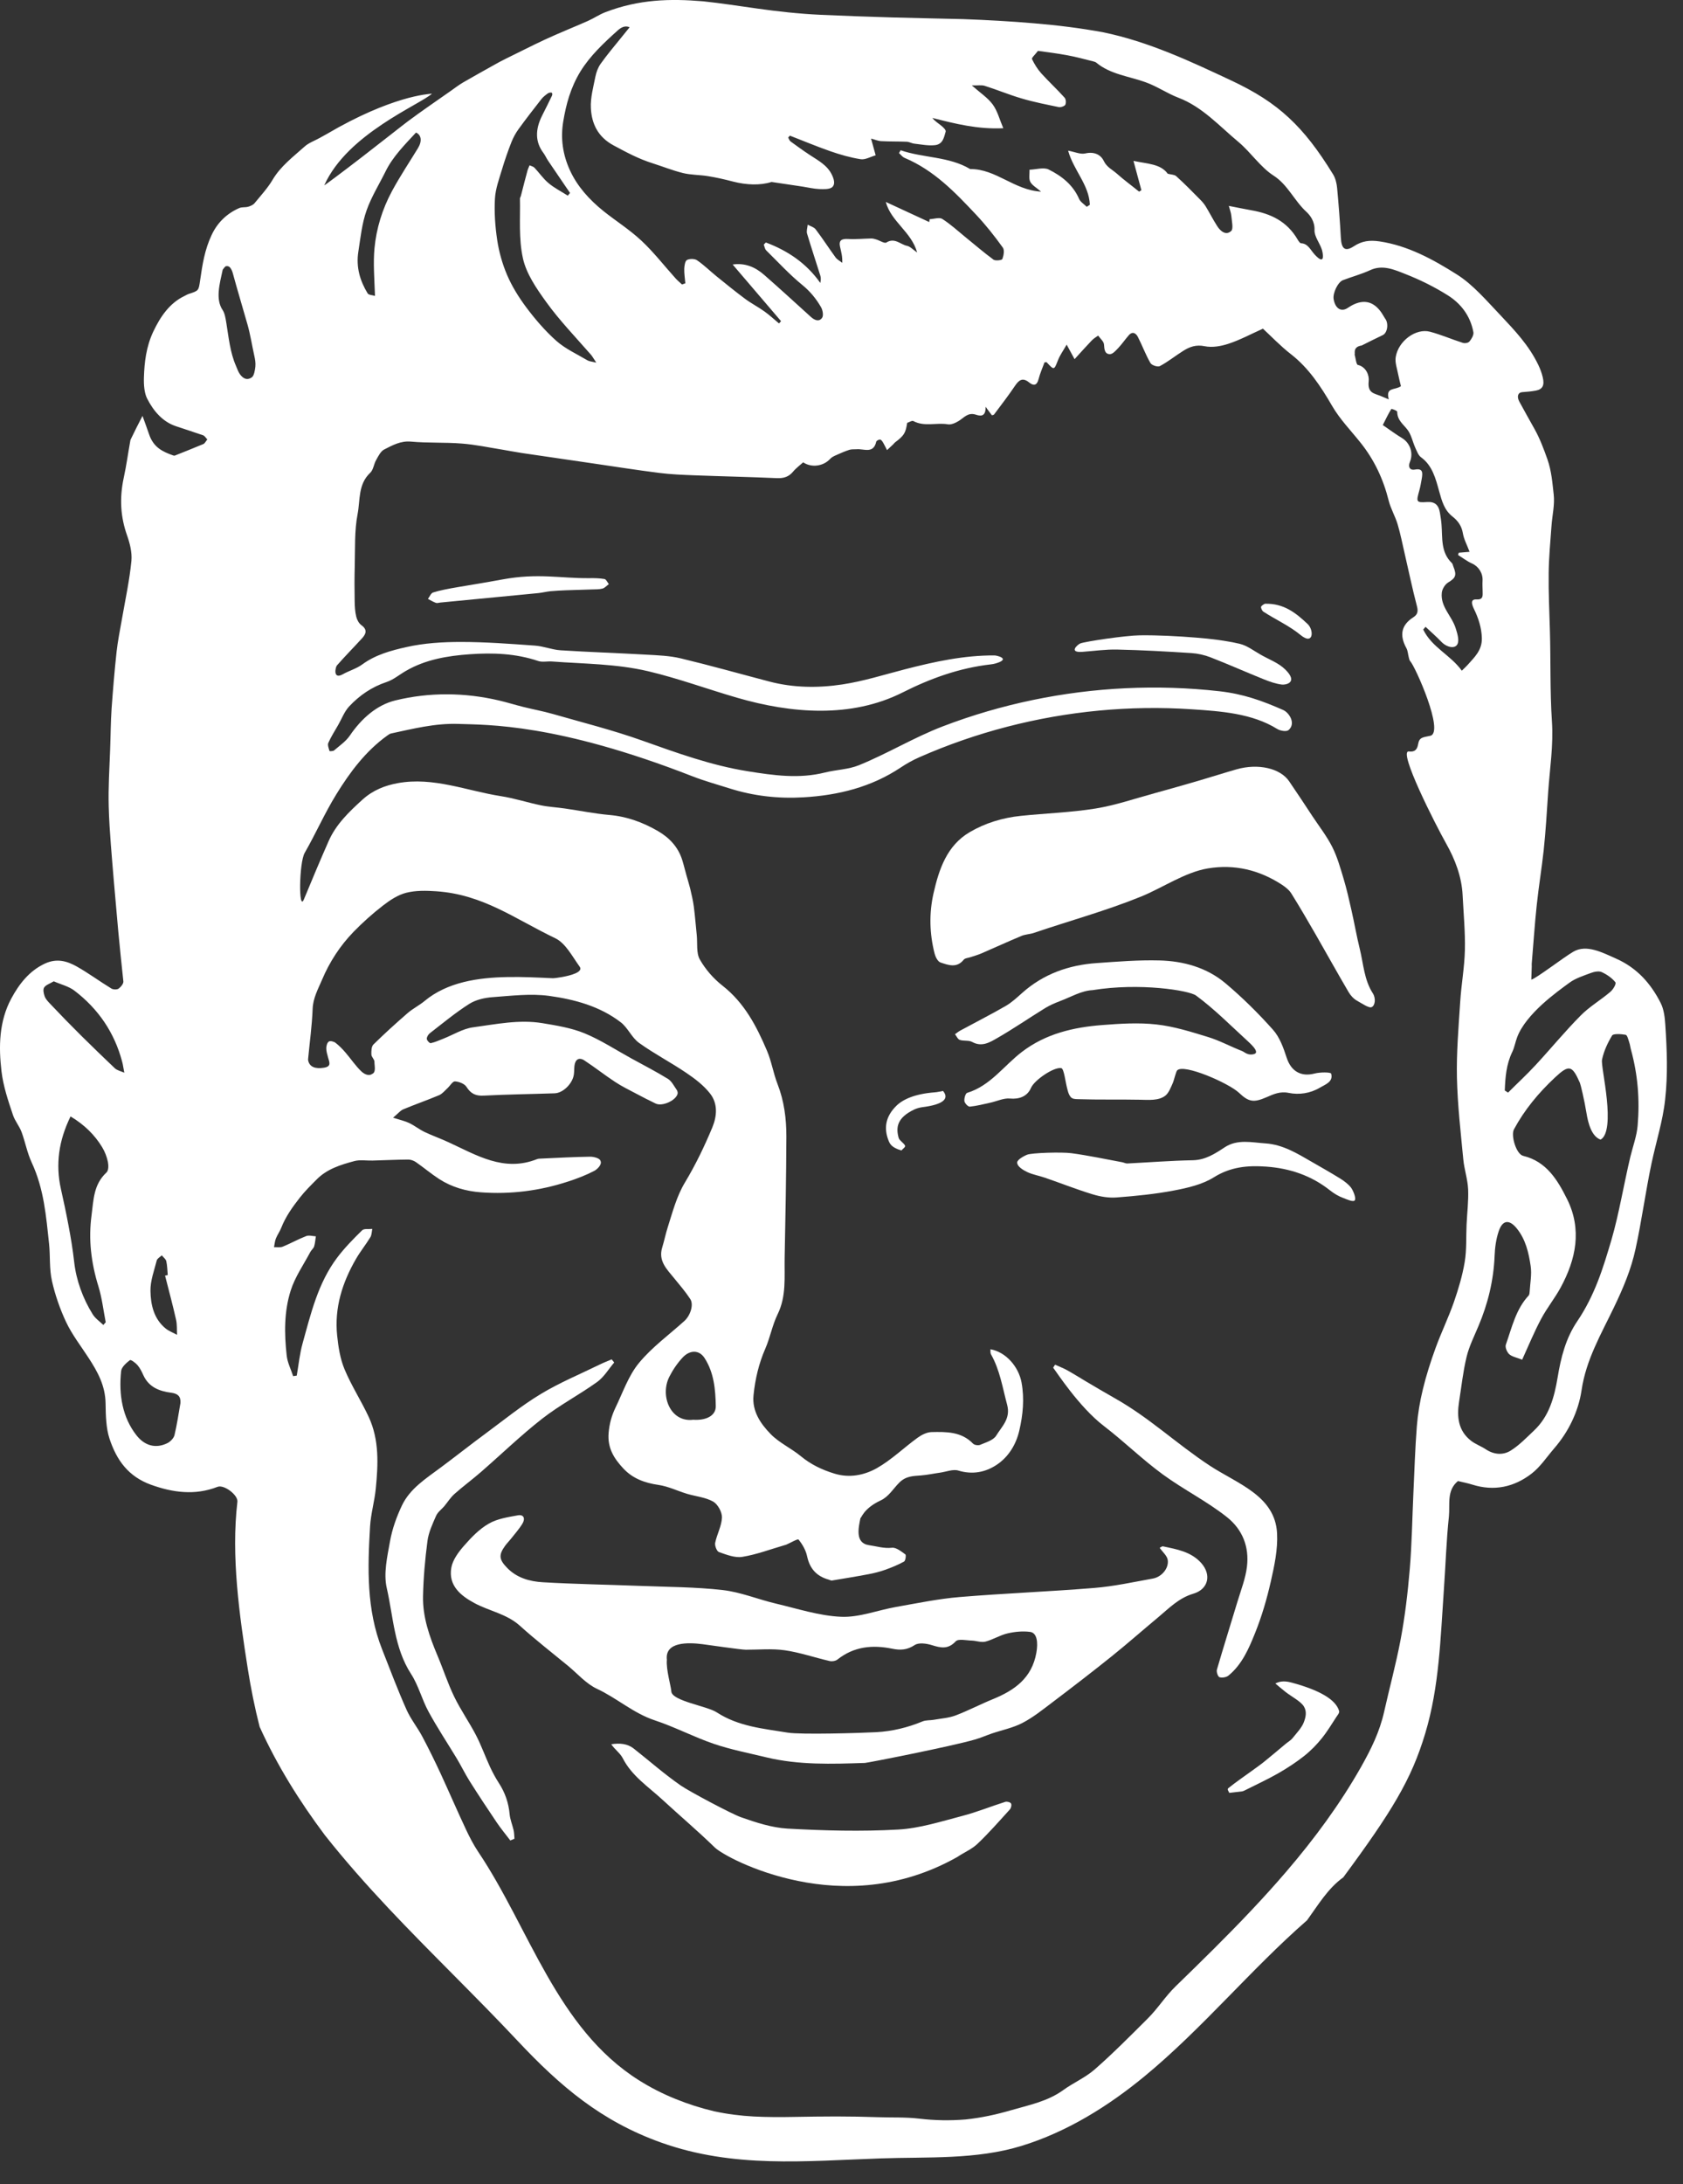
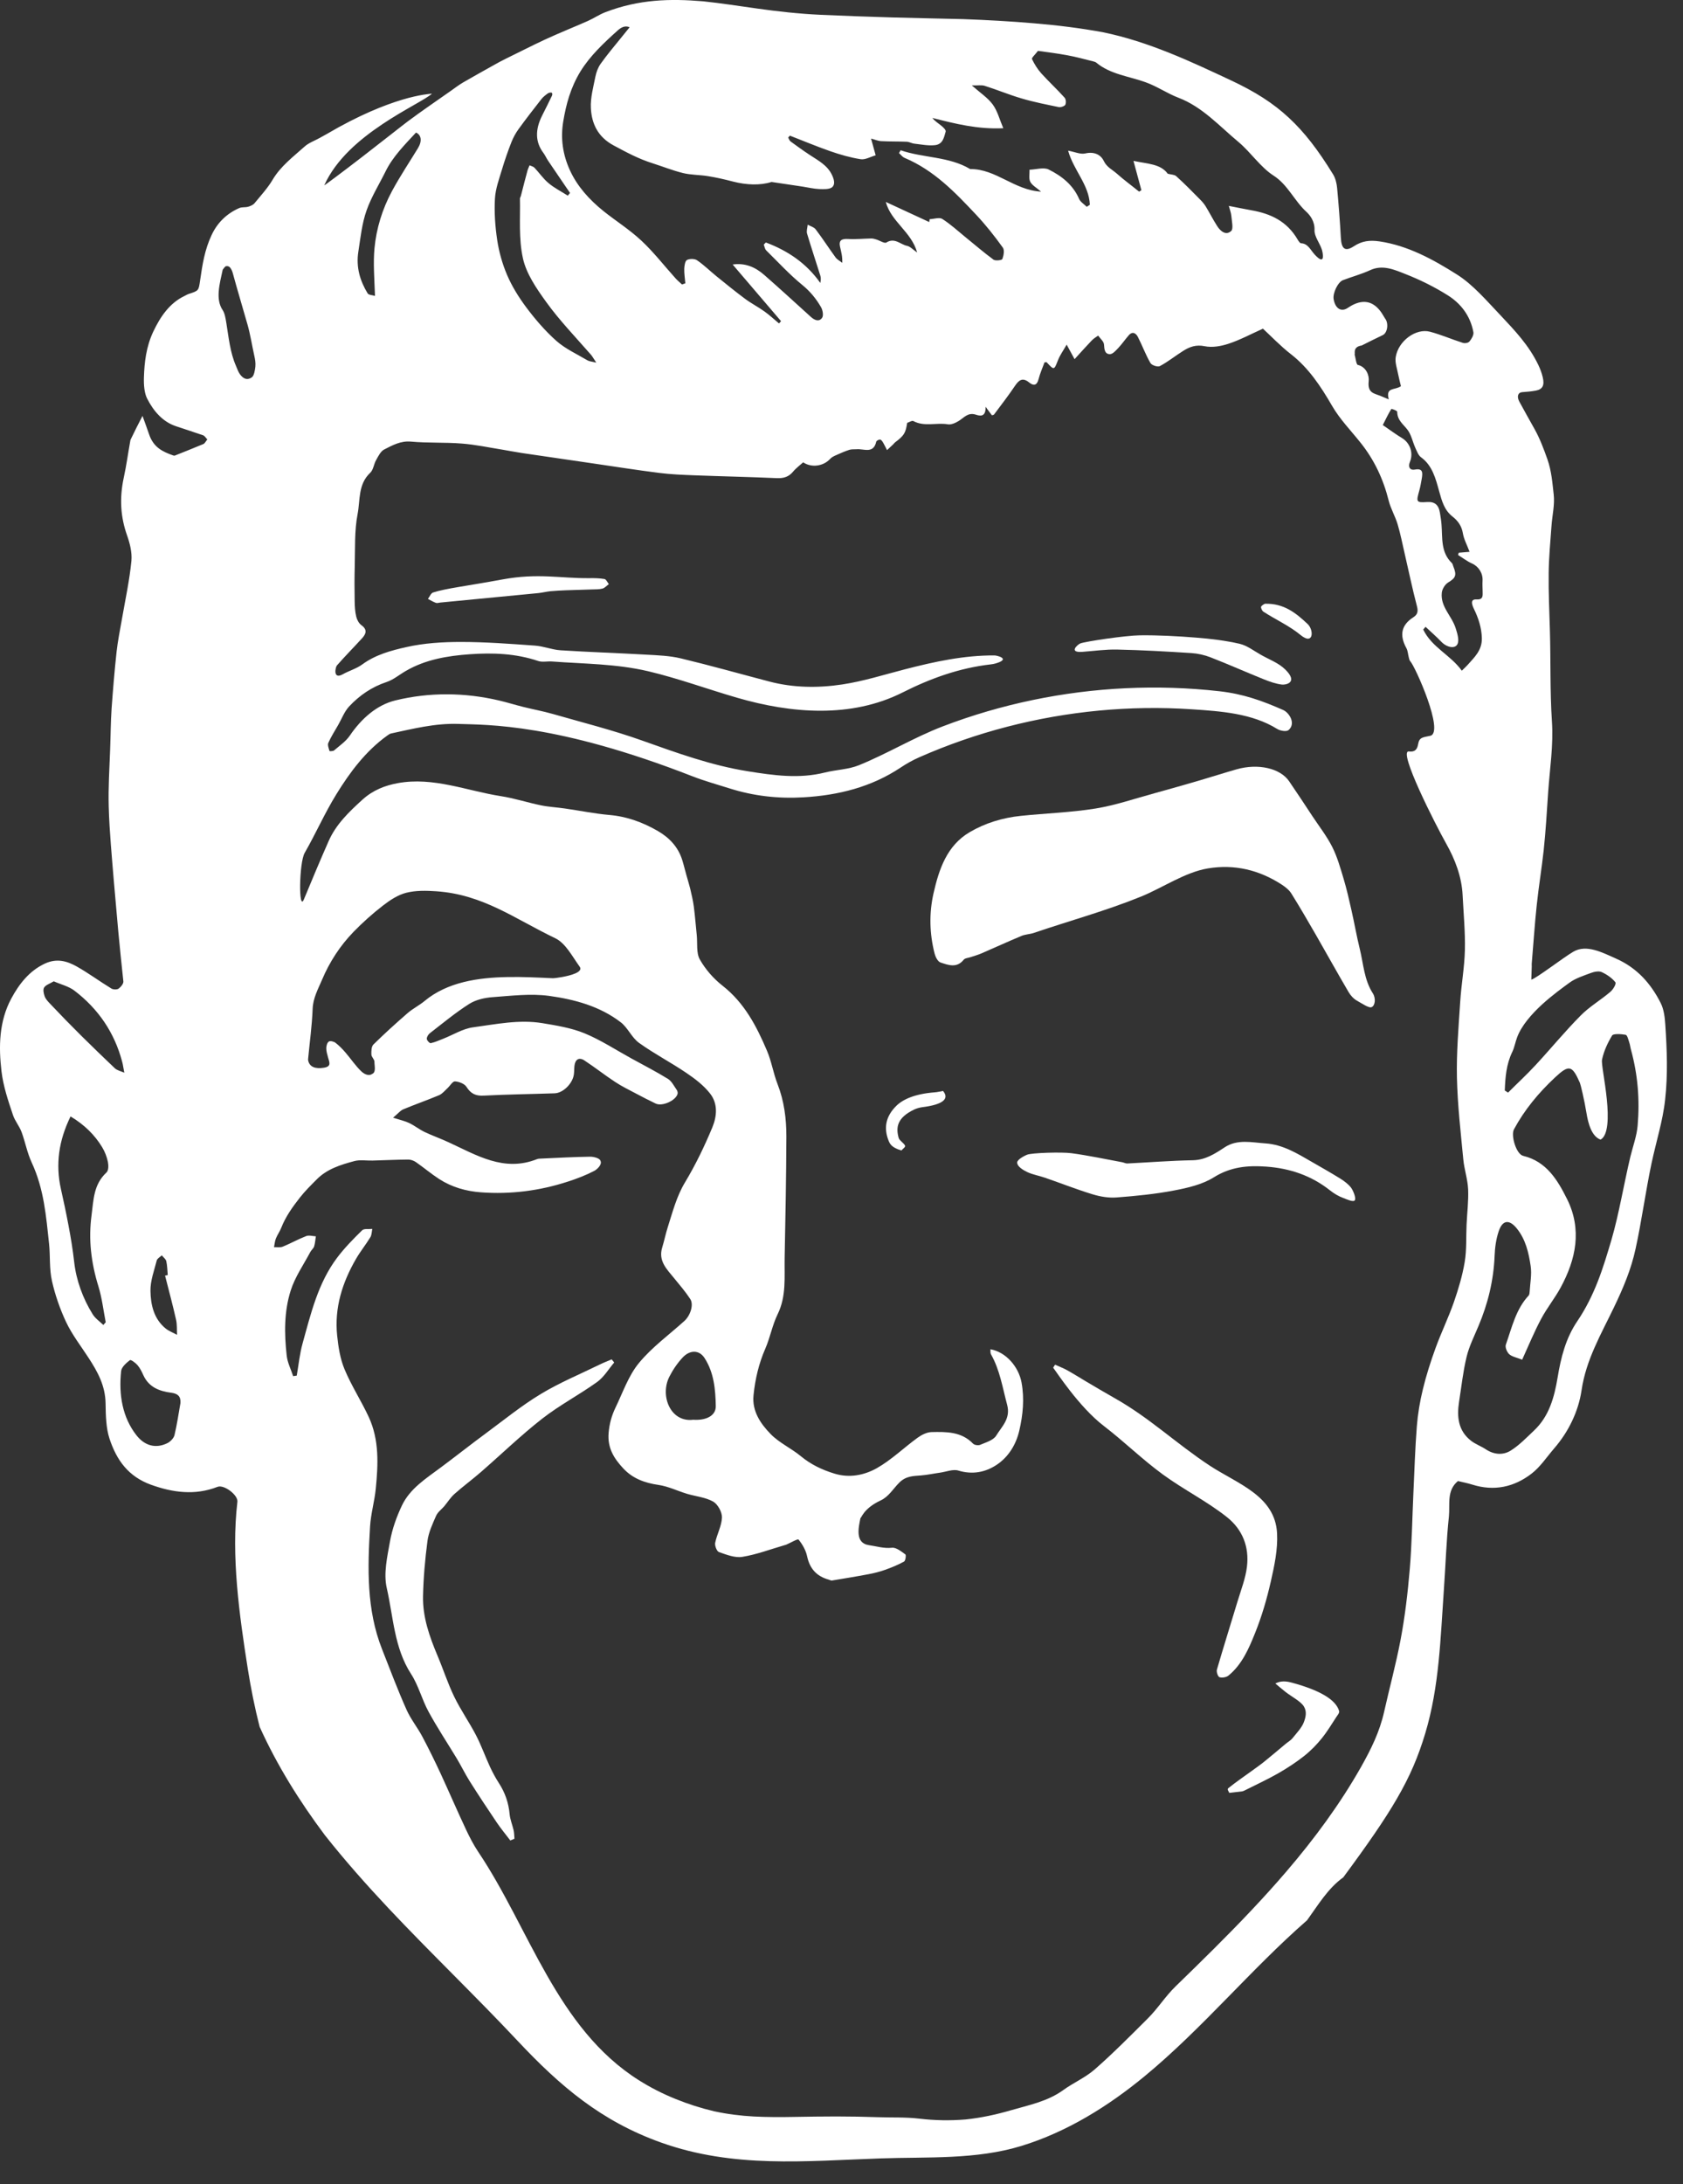
<svg xmlns="http://www.w3.org/2000/svg" fill="none" height="100%" overflow="visible" preserveAspectRatio="none" style="display: block;" viewBox="0 0 37 48" width="100%">
  <rect x="0" y="0" width="37" height="48" fill="#333333" stroke="none" />
  <g id="face">
    <path d="M36.003 24.733C35.984 24.964 35.898 25.194 35.842 25.424C35.769 25.73 35.709 26.039 35.644 26.343C35.58 26.647 35.514 26.947 35.43 27.237C35.337 27.551 35.244 27.864 35.125 28.166C35.006 28.468 34.862 28.761 34.677 29.034C34.549 29.222 34.459 29.422 34.391 29.631C34.324 29.839 34.279 30.055 34.243 30.275C34.207 30.491 34.16 30.704 34.081 30.902C34.002 31.101 33.889 31.284 33.721 31.442C33.556 31.597 33.397 31.765 33.207 31.882C33.042 31.983 32.844 31.969 32.667 31.852C32.563 31.782 32.44 31.74 32.342 31.664C32.055 31.443 32.026 31.134 32.077 30.805C32.129 30.476 32.164 30.143 32.242 29.82C32.298 29.587 32.409 29.368 32.502 29.145C32.606 28.899 32.69 28.648 32.75 28.391C32.81 28.134 32.847 27.872 32.858 27.604C32.865 27.42 32.89 27.23 32.949 27.057C33.032 26.812 33.177 26.792 33.342 26.992C33.54 27.233 33.608 27.53 33.651 27.824C33.678 28.006 33.64 28.197 33.629 28.383C33.627 28.413 33.624 28.452 33.606 28.472C33.464 28.624 33.372 28.801 33.299 28.986C33.226 29.171 33.171 29.365 33.105 29.552C33.085 29.608 33.13 29.715 33.18 29.761C33.242 29.816 33.34 29.832 33.464 29.881C33.609 29.562 33.731 29.265 33.882 28.983C34.009 28.744 34.183 28.53 34.312 28.292C34.478 27.985 34.597 27.667 34.632 27.342C34.666 27.017 34.618 26.684 34.45 26.349C34.348 26.145 34.236 25.939 34.085 25.768C33.934 25.598 33.744 25.463 33.488 25.402C33.331 25.365 33.213 24.951 33.283 24.82C33.397 24.608 33.532 24.407 33.683 24.218C33.835 24.028 34.005 23.848 34.188 23.677C34.496 23.389 34.564 23.412 34.733 23.796C34.749 23.831 34.833 24.183 34.875 24.444C34.916 24.705 34.996 24.976 35.188 25.045C35.359 24.952 35.365 24.553 35.325 24.158C35.286 23.763 35.202 23.375 35.22 23.287C35.258 23.103 35.342 22.92 35.442 22.756C35.468 22.713 35.641 22.723 35.739 22.741C35.776 22.749 35.798 22.848 35.818 22.907C35.837 22.962 35.842 23.019 35.858 23.075C35.931 23.343 35.98 23.615 36.004 23.892C36.028 24.169 36.027 24.45 36.003 24.733ZM15.736 30.903C15.739 31.117 15.516 31.22 15.24 31.201C14.738 31.264 14.505 30.671 14.715 30.256C14.792 30.104 14.892 29.957 15.008 29.833C15.166 29.664 15.369 29.663 15.486 29.84C15.696 30.159 15.73 30.538 15.736 30.903ZM8.165 23.176C8.167 23.229 8.232 23.281 8.232 23.333C8.231 23.421 8.272 23.562 8.185 23.599C8.099 23.662 7.994 23.593 7.943 23.544C7.814 23.421 7.714 23.269 7.597 23.133C7.53 23.055 7.458 22.98 7.377 22.918C7.34 22.889 7.262 22.869 7.23 22.889C7.193 22.912 7.173 22.984 7.173 23.035C7.172 23.104 7.195 23.174 7.213 23.242C7.24 23.342 7.294 23.438 7.12 23.465C6.937 23.494 6.811 23.451 6.777 23.315C6.774 23.303 6.772 23.29 6.773 23.277C6.808 22.909 6.859 22.542 6.873 22.174C6.882 21.932 6.993 21.736 7.081 21.529C7.246 21.138 7.477 20.784 7.772 20.479C7.973 20.273 8.189 20.079 8.417 19.903C8.57 19.784 8.746 19.667 8.93 19.62C9.14 19.567 9.371 19.572 9.591 19.587C10.622 19.657 11.323 20.196 12.207 20.619C12.435 20.728 12.58 21.018 12.743 21.243C12.832 21.364 12.541 21.44 12.338 21.475C12.245 21.491 12.171 21.499 12.158 21.498C11.823 21.483 11.489 21.465 11.154 21.472C10.518 21.484 9.837 21.579 9.332 22C9.214 22.098 9.072 22.167 8.957 22.268C8.701 22.49 8.45 22.718 8.209 22.955C8.164 23 8.162 23.102 8.165 23.176ZM31.962 28.619C31.843 28.959 31.684 29.285 31.561 29.623C31.453 29.92 31.356 30.222 31.282 30.528C31.216 30.797 31.17 31.073 31.148 31.349C31.11 31.835 31.096 32.324 31.073 32.811C31.047 33.369 31.04 33.927 30.993 34.483C30.949 35.007 30.887 35.532 30.789 36.048C30.688 36.577 30.547 37.095 30.43 37.617C30.33 38.061 30.145 38.436 29.92 38.835C29.456 39.653 28.895 40.412 28.284 41.125C27.777 41.717 27.237 42.279 26.684 42.83C26.408 43.105 26.128 43.378 25.848 43.65C25.616 43.875 25.458 44.136 25.23 44.362C24.844 44.746 24.465 45.131 24.06 45.484C23.857 45.66 23.595 45.773 23.374 45.933C23.202 46.058 23.012 46.14 22.816 46.206C22.62 46.271 22.418 46.32 22.222 46.377C21.896 46.472 21.565 46.543 21.228 46.578C20.891 46.606 20.551 46.601 20.208 46.56C19.906 46.524 19.6 46.539 19.299 46.528C18.999 46.518 18.693 46.512 18.387 46.512C18.081 46.512 17.774 46.517 17.471 46.522C17.167 46.528 16.866 46.528 16.571 46.513C16.275 46.497 15.984 46.46 15.699 46.398C15.41 46.33 15.125 46.239 14.847 46.126C14.569 46.013 14.299 45.877 14.042 45.714C12.234 44.571 11.642 42.376 10.513 40.696C10.409 40.54 10.323 40.373 10.244 40.205C10.053 39.799 9.876 39.387 9.688 38.979C9.56 38.704 9.427 38.431 9.284 38.163C9.178 37.963 9.031 37.782 8.939 37.577C8.744 37.141 8.576 36.692 8.399 36.243C8.055 35.373 8.081 34.458 8.136 33.542C8.153 33.266 8.234 32.994 8.261 32.717C8.314 32.182 8.34 31.643 8.106 31.139C7.941 30.784 7.724 30.451 7.574 30.09C7.478 29.861 7.438 29.6 7.412 29.349C7.349 28.743 7.525 28.187 7.826 27.667C7.921 27.503 8.042 27.353 8.142 27.19C8.173 27.139 8.172 27.069 8.185 27.007C8.109 27.016 8.004 26.995 7.961 27.038C7.767 27.228 7.574 27.424 7.41 27.642C6.991 28.199 6.834 28.869 6.652 29.524C6.588 29.753 6.565 29.995 6.524 30.231C6.498 30.235 6.472 30.239 6.445 30.243C6.396 30.093 6.32 29.946 6.303 29.792C6.249 29.311 6.244 28.823 6.391 28.361C6.485 28.064 6.672 27.797 6.82 27.518C6.843 27.473 6.891 27.438 6.906 27.392C6.928 27.321 6.932 27.244 6.944 27.17C6.873 27.166 6.793 27.141 6.733 27.164C6.557 27.232 6.392 27.325 6.217 27.397C6.161 27.42 6.089 27.406 6.024 27.409C6.037 27.345 6.042 27.278 6.065 27.218C6.098 27.137 6.151 27.064 6.183 26.983C6.28 26.735 6.429 26.528 6.594 26.317C6.708 26.172 6.836 26.047 6.962 25.92C7.188 25.69 7.491 25.596 7.792 25.516C7.916 25.483 8.056 25.509 8.188 25.505C8.45 25.498 8.713 25.485 8.975 25.483C9.032 25.483 9.097 25.507 9.145 25.54C9.318 25.66 9.479 25.797 9.655 25.911C9.933 26.09 10.245 26.179 10.572 26.203C11.224 26.251 11.863 26.17 12.485 25.967C12.683 25.903 12.88 25.828 13.064 25.732C13.13 25.697 13.243 25.59 13.201 25.511C13.188 25.452 13.048 25.419 12.973 25.42C12.61 25.425 12.247 25.446 11.884 25.462C11.859 25.463 11.831 25.464 11.808 25.473C11.076 25.765 10.475 25.384 9.853 25.099C9.682 25.02 9.503 24.957 9.333 24.876C9.217 24.82 9.114 24.737 8.998 24.681C8.905 24.636 8.801 24.614 8.642 24.563C8.746 24.476 8.798 24.408 8.866 24.379C9.126 24.27 9.394 24.178 9.654 24.068C9.724 24.038 9.778 23.969 9.837 23.915C9.894 23.863 9.95 23.763 10.002 23.765C10.09 23.77 10.211 23.816 10.255 23.885C10.35 24.035 10.456 24.087 10.634 24.078C11.153 24.05 11.674 24.045 12.195 24.027C12.38 24.02 12.588 23.813 12.616 23.614C12.625 23.551 12.622 23.486 12.629 23.423C12.645 23.281 12.731 23.228 12.847 23.304C13.077 23.455 13.293 23.626 13.523 23.777C13.67 23.874 13.83 23.952 13.987 24.035C14.128 24.11 14.27 24.183 14.414 24.252C14.558 24.322 14.859 24.187 14.897 24.037C14.903 24.01 14.892 23.971 14.875 23.948C14.816 23.865 14.767 23.761 14.685 23.71C14.425 23.55 14.152 23.41 13.883 23.262C13.54 23.074 13.209 22.856 12.85 22.708C12.559 22.589 12.236 22.537 11.923 22.485C11.411 22.401 10.903 22.509 10.399 22.577C10.175 22.607 9.964 22.741 9.746 22.827C9.655 22.863 9.565 22.904 9.47 22.925C9.447 22.931 9.384 22.865 9.383 22.83C9.381 22.789 9.416 22.732 9.452 22.705C9.737 22.485 10.015 22.253 10.318 22.061C10.463 21.97 10.655 21.926 10.83 21.914C11.243 21.884 11.666 21.831 12.072 21.886C12.63 21.963 13.187 22.112 13.648 22.467C13.804 22.588 13.889 22.804 14.048 22.918C14.38 23.157 14.746 23.346 15.085 23.576C15.278 23.706 15.473 23.854 15.613 24.035C15.783 24.254 15.764 24.527 15.659 24.78C15.484 25.198 15.297 25.588 15.061 25.982C14.876 26.288 14.789 26.628 14.681 26.967C14.634 27.113 14.604 27.265 14.559 27.413C14.467 27.708 14.657 27.89 14.818 28.087C14.941 28.238 15.069 28.386 15.175 28.548C15.256 28.671 15.178 28.91 15.046 29.03C14.708 29.335 14.331 29.608 14.045 29.956C13.817 30.233 13.694 30.598 13.534 30.929C13.449 31.105 13.397 31.286 13.38 31.492C13.352 31.824 13.502 32.056 13.703 32.271C13.908 32.492 14.174 32.59 14.475 32.633C14.69 32.664 14.894 32.765 15.105 32.829C15.296 32.886 15.508 32.904 15.678 32.999C15.78 33.057 15.876 33.231 15.872 33.35C15.865 33.536 15.761 33.717 15.723 33.905C15.71 33.968 15.758 34.092 15.806 34.109C15.971 34.166 16.157 34.241 16.32 34.214C16.635 34.163 16.938 34.047 17.246 33.958C17.258 33.954 17.271 33.952 17.283 33.947C17.378 33.907 17.538 33.812 17.556 33.834C17.641 33.939 17.716 34.069 17.744 34.202C17.802 34.475 17.954 34.64 18.216 34.714C18.241 34.721 18.267 34.737 18.29 34.734C18.558 34.69 18.827 34.646 19.095 34.595C19.218 34.572 19.341 34.541 19.459 34.499C19.602 34.448 19.744 34.39 19.876 34.317C19.907 34.299 19.924 34.174 19.904 34.16C19.814 34.096 19.703 34.004 19.61 34.014C19.431 34.034 19.271 33.981 19.104 33.957C18.79 33.912 18.876 33.565 18.917 33.36C18.939 33.365 18.976 33.154 19.363 32.973C19.54 32.89 19.636 32.716 19.773 32.58C19.92 32.435 20.08 32.438 20.254 32.424C20.392 32.413 20.528 32.383 20.665 32.364C20.801 32.345 20.951 32.282 21.07 32.318C21.38 32.412 21.665 32.355 21.912 32.191C22.172 32.018 22.339 31.744 22.409 31.438C22.489 31.093 22.524 30.74 22.458 30.382C22.393 30.032 22.112 29.711 21.774 29.652C21.777 29.691 21.77 29.733 21.786 29.762C21.982 30.107 22.04 30.494 22.141 30.87C22.224 31.177 22.024 31.348 21.901 31.55C21.838 31.652 21.675 31.698 21.549 31.752C21.507 31.77 21.422 31.758 21.392 31.726C21.136 31.46 20.805 31.465 20.48 31.472C20.376 31.474 20.26 31.533 20.172 31.597C19.87 31.816 19.597 32.084 19.275 32.266C19 32.42 18.675 32.486 18.346 32.385C18.076 32.303 17.829 32.186 17.607 32.003C17.395 31.827 17.13 31.709 16.941 31.514C16.72 31.287 16.53 31.011 16.566 30.661C16.602 30.307 16.682 29.965 16.826 29.636C16.932 29.392 16.979 29.121 17.096 28.882C17.292 28.482 17.242 28.061 17.25 27.643C17.268 26.755 17.285 25.867 17.288 24.978C17.289 24.585 17.239 24.197 17.094 23.824C17.001 23.586 16.962 23.326 16.862 23.092C16.633 22.553 16.367 22.041 15.887 21.664C15.688 21.509 15.509 21.304 15.385 21.085C15.304 20.941 15.336 20.732 15.318 20.552C15.296 20.339 15.28 20.126 15.252 19.914C15.234 19.782 15.202 19.652 15.172 19.522C15.149 19.428 15.118 19.336 15.093 19.242C15.06 19.127 15.033 19.009 14.997 18.895C14.907 18.611 14.711 18.406 14.463 18.263C14.135 18.073 13.783 17.943 13.396 17.91C13.069 17.881 12.746 17.815 12.42 17.768C12.244 17.742 12.065 17.734 11.891 17.698C11.595 17.637 11.306 17.542 11.008 17.496C10.257 17.378 9.527 17.069 8.748 17.21C8.467 17.261 8.201 17.363 7.969 17.573C7.672 17.843 7.388 18.114 7.224 18.486C7.037 18.91 6.858 19.337 6.681 19.765C6.562 20.054 6.574 18.958 6.699 18.742C6.941 18.321 7.137 17.872 7.392 17.459C7.693 16.97 8.038 16.507 8.514 16.165C8.54 16.146 8.568 16.126 8.598 16.119C9.084 16.015 9.561 15.893 10.071 15.909C10.714 15.931 12.241 15.896 15.22 17.059C15.486 17.163 15.764 17.239 16.038 17.326C16.569 17.495 17.114 17.555 17.669 17.522C18.432 17.477 19.155 17.298 19.802 16.867C19.934 16.779 20.065 16.706 20.21 16.642C21.461 16.09 22.801 15.745 24.162 15.616C24.842 15.552 25.527 15.542 26.209 15.588C26.839 15.63 27.529 15.677 28.079 16.02C28.145 16.061 28.28 16.084 28.326 16.046C28.428 15.961 28.421 15.828 28.34 15.716C28.308 15.671 28.262 15.626 28.212 15.604C27.736 15.394 27.327 15.25 26.808 15.191C25.442 15.037 24.051 15.104 22.704 15.384C22.031 15.524 21.369 15.717 20.727 15.963C20.092 16.206 19.513 16.561 18.885 16.816C18.652 16.911 18.384 16.915 18.136 16.977C17.568 17.12 17.003 17.04 16.442 16.95C15.638 16.822 14.877 16.545 14.112 16.273C13.472 16.045 12.809 15.879 12.155 15.691C11.938 15.629 11.716 15.589 11.498 15.534C11.324 15.491 11.153 15.437 10.979 15.396C10.216 15.216 9.441 15.21 8.69 15.393C8.281 15.493 7.942 15.796 7.69 16.167C7.603 16.294 7.465 16.388 7.345 16.491C7.323 16.511 7.246 16.51 7.244 16.505C7.228 16.446 7.197 16.373 7.218 16.326C7.278 16.19 7.36 16.064 7.434 15.934C7.513 15.797 7.57 15.639 7.675 15.526C7.902 15.283 8.172 15.097 8.497 14.989C8.651 14.938 8.783 14.824 8.927 14.742C9.36 14.492 9.843 14.412 10.328 14.378C10.832 14.342 11.34 14.36 11.831 14.526C11.923 14.557 12.033 14.53 12.133 14.537C12.847 14.59 13.552 14.587 14.252 14.752C14.915 14.909 15.556 15.146 16.209 15.335C17.395 15.679 18.711 15.789 19.845 15.217C20.458 14.908 21.094 14.679 21.78 14.601C21.818 14.597 21.858 14.589 21.892 14.579C22.232 14.479 21.916 14.404 21.863 14.404C21.191 14.4 20.541 14.542 19.894 14.709C19.436 14.827 18.981 14.972 18.515 15.042C17.983 15.122 17.441 15.117 16.911 14.977C16.263 14.807 15.619 14.625 14.968 14.469C14.722 14.41 14.462 14.401 14.207 14.387C13.58 14.351 12.951 14.331 12.324 14.291C12.135 14.279 11.95 14.201 11.76 14.188C11.217 14.149 10.672 14.108 10.129 14.108C9.729 14.108 9.32 14.133 8.932 14.221C8.598 14.296 8.255 14.388 7.964 14.602C7.837 14.695 7.677 14.739 7.538 14.817C7.315 14.943 7.372 14.664 7.406 14.625C7.585 14.421 7.776 14.228 7.959 14.028C8.048 13.931 8.082 13.837 7.945 13.739C7.89 13.699 7.848 13.621 7.832 13.553C7.805 13.442 7.799 13.326 7.797 13.212C7.792 12.953 7.792 12.694 7.799 12.435C7.809 12.054 7.79 11.667 7.862 11.295C7.921 10.991 7.868 10.643 8.141 10.388C8.208 10.325 8.218 10.2 8.268 10.112C8.316 10.027 8.368 9.919 8.443 9.88C8.628 9.785 8.81 9.684 9.035 9.705C9.404 9.739 9.782 9.718 10.155 9.748C10.454 9.771 10.751 9.835 11.051 9.883C11.192 9.906 11.333 9.935 11.476 9.956C11.986 10.032 12.499 10.106 13.014 10.181C13.506 10.252 13.998 10.331 14.492 10.393C14.752 10.426 15.015 10.436 15.277 10.446C15.877 10.469 16.478 10.481 17.079 10.508C17.227 10.514 17.339 10.481 17.435 10.366C17.499 10.288 17.584 10.227 17.657 10.16C17.842 10.285 18.104 10.246 18.251 10.084C18.285 10.046 18.338 10.022 18.386 10.001C18.48 9.959 18.574 9.917 18.672 9.886C18.721 9.87 18.778 9.877 18.832 9.873C18.99 9.858 19.202 9.982 19.264 9.706C19.269 9.684 19.326 9.655 19.352 9.661C19.38 9.667 19.403 9.708 19.421 9.738C19.45 9.788 19.474 9.841 19.501 9.892C19.546 9.849 19.593 9.807 19.638 9.764C19.651 9.751 19.661 9.734 19.676 9.723C19.875 9.573 19.909 9.52 19.944 9.293C19.988 9.279 20.05 9.237 20.081 9.254C20.325 9.384 20.588 9.282 20.838 9.325C20.911 9.338 21.005 9.295 21.074 9.253C21.193 9.182 21.276 9.056 21.454 9.113C21.527 9.136 21.677 9.184 21.667 8.939C21.741 9.038 21.772 9.08 21.806 9.126C21.82 9.122 21.845 9.121 21.854 9.109C22.01 8.9 22.17 8.694 22.315 8.478C22.403 8.348 22.484 8.291 22.625 8.405C22.72 8.482 22.795 8.477 22.832 8.334C22.864 8.206 22.919 8.084 22.963 7.964C22.986 7.962 23.005 7.955 23.01 7.961C23.177 8.141 23.172 8.138 23.262 7.909C23.305 7.802 23.375 7.705 23.45 7.574C23.514 7.69 23.557 7.77 23.624 7.893C23.763 7.741 23.879 7.61 24.001 7.483C24.041 7.44 24.095 7.41 24.142 7.375C24.188 7.44 24.267 7.504 24.271 7.572C24.278 7.68 24.287 7.783 24.402 7.783C24.464 7.783 24.534 7.701 24.588 7.644C24.671 7.556 24.739 7.454 24.819 7.364C24.901 7.274 24.976 7.326 25.016 7.405C25.113 7.594 25.186 7.796 25.292 7.978C25.322 8.029 25.452 8.071 25.5 8.045C25.679 7.95 25.838 7.82 26.009 7.713C26.153 7.621 26.295 7.57 26.481 7.608C26.649 7.643 26.84 7.609 27.006 7.555C27.256 7.473 27.491 7.347 27.765 7.223C27.946 7.389 28.151 7.606 28.382 7.785C28.766 8.084 29.032 8.482 29.284 8.917C29.455 9.213 29.698 9.461 29.912 9.73C30.21 10.102 30.411 10.526 30.53 11.003C30.575 11.181 30.673 11.345 30.726 11.522C30.789 11.733 30.831 11.951 30.881 12.166C30.971 12.553 31.051 12.943 31.152 13.327C31.185 13.451 31.154 13.513 31.069 13.567C30.808 13.736 30.761 13.957 30.919 14.244C30.951 14.302 30.953 14.378 30.971 14.445C30.979 14.476 30.985 14.513 31.005 14.533C31.11 14.641 31.762 16.097 31.444 16.17C31.285 16.206 31.203 16.197 31.177 16.353C31.157 16.469 31.108 16.531 30.974 16.514C30.724 16.483 31.563 18.131 31.795 18.542C31.988 18.885 32.135 19.265 32.155 19.673C32.175 20.075 32.214 20.478 32.205 20.879C32.196 21.259 32.126 21.636 32.102 22.016C32.066 22.571 32.018 23.127 32.03 23.682C32.043 24.282 32.113 24.881 32.17 25.479C32.191 25.7 32.266 25.916 32.276 26.136C32.287 26.393 32.254 26.653 32.242 26.912C32.229 27.186 32.246 27.465 32.201 27.733C32.151 28.034 32.062 28.33 31.962 28.619ZM7.878 5.531C7.927 5.216 7.957 4.912 8.06 4.621C8.165 4.324 8.344 4.037 8.48 3.76C8.637 3.442 8.899 3.179 9.146 2.913C9.265 2.968 9.283 3.102 9.187 3.259C9 3.565 8.793 3.875 8.616 4.203C8.403 4.6 8.274 5.022 8.233 5.455C8.203 5.78 8.23 6.11 8.244 6.503C8.185 6.484 8.106 6.485 8.082 6.447C7.916 6.173 7.824 5.874 7.878 5.531ZM10.881 4.364C10.893 4.153 10.972 3.934 11.035 3.727C11.097 3.519 11.168 3.315 11.247 3.115C11.286 3.019 11.339 2.92 11.405 2.831C11.566 2.609 11.735 2.392 11.904 2.176C11.939 2.131 11.992 2.09 12.043 2.053C12.065 2.037 12.112 2.028 12.128 2.037C12.144 2.045 12.146 2.081 12.135 2.103C12.067 2.246 11.994 2.39 11.921 2.535C11.761 2.849 11.767 3.123 11.946 3.36C11.985 3.412 12.011 3.475 12.049 3.531C12.178 3.722 12.313 3.918 12.45 4.121C12.477 4.16 12.505 4.2 12.532 4.24C12.516 4.26 12.499 4.28 12.483 4.3C12.338 4.207 12.182 4.129 12.059 4.024C11.938 3.923 11.853 3.794 11.749 3.685C11.724 3.659 11.678 3.65 11.642 3.633C11.627 3.672 11.607 3.711 11.596 3.751C11.546 3.933 11.5 4.117 11.452 4.303C11.447 4.324 11.43 4.346 11.431 4.365C11.44 4.787 11.4 5.245 11.497 5.68C11.572 6.016 11.79 6.335 12.011 6.641C12.299 7.04 12.653 7.408 12.994 7.798C13.025 7.834 13.047 7.878 13.109 7.969C13.009 7.945 12.957 7.943 12.917 7.92C12.682 7.781 12.429 7.666 12.232 7.492C11.98 7.268 11.761 7.01 11.566 6.75C11.398 6.524 11.251 6.285 11.147 6.04C11.041 5.792 10.97 5.532 10.931 5.278C10.885 4.969 10.864 4.663 10.881 4.364ZM12.383 2.668C12.445 2.297 12.54 1.933 12.76 1.571C12.97 1.23 13.271 0.946 13.579 0.67C13.656 0.601 13.741 0.555 13.842 0.599C13.777 0.679 13.715 0.754 13.654 0.831C13.503 1.018 13.344 1.206 13.204 1.403C13.144 1.489 13.109 1.59 13.09 1.682C13.045 1.91 12.978 2.151 12.99 2.375C13.007 2.713 13.14 3.009 13.492 3.197C13.758 3.339 14.031 3.49 14.355 3.591C14.57 3.659 14.784 3.746 15.015 3.803C15.188 3.846 15.38 3.841 15.564 3.871C15.746 3.9 15.928 3.941 16.11 3.989C16.411 4.067 16.713 4.078 16.962 3.999C17.221 4.037 17.433 4.069 17.646 4.101C17.768 4.12 17.89 4.15 18.013 4.155C18.109 4.159 18.239 4.163 18.296 4.113C18.361 4.054 18.342 3.955 18.294 3.852C18.194 3.633 17.991 3.53 17.802 3.405C17.657 3.31 17.518 3.209 17.381 3.109C17.354 3.089 17.345 3.052 17.328 3.023C17.34 3.009 17.352 2.995 17.365 2.981C17.659 3.094 17.95 3.218 18.253 3.323C18.468 3.398 18.693 3.463 18.922 3.499C19.021 3.515 19.139 3.445 19.251 3.413C19.22 3.299 19.188 3.185 19.15 3.046C19.239 3.069 19.305 3.099 19.375 3.102C19.561 3.112 19.748 3.107 19.935 3.115C19.991 3.117 20.043 3.151 20.1 3.157C20.251 3.174 20.405 3.206 20.554 3.19C20.732 3.171 20.754 3.014 20.79 2.893C20.8 2.858 20.742 2.802 20.702 2.769C20.635 2.713 20.556 2.667 20.498 2.592C21 2.719 21.493 2.845 22.057 2.818C21.973 2.621 21.93 2.441 21.826 2.298C21.719 2.151 21.552 2.042 21.365 1.877C21.493 1.88 21.579 1.865 21.647 1.886C21.921 1.972 22.184 2.083 22.461 2.164C22.727 2.243 23.005 2.297 23.279 2.354C23.321 2.363 23.408 2.331 23.421 2.301C23.441 2.256 23.435 2.181 23.404 2.146C23.239 1.962 23.056 1.794 22.893 1.613C22.808 1.519 22.741 1.409 22.688 1.298C22.676 1.271 22.754 1.204 22.819 1.118C23.018 1.146 23.242 1.173 23.461 1.214C23.657 1.25 23.847 1.302 24.038 1.35C24.061 1.356 24.086 1.363 24.103 1.378C24.41 1.634 24.822 1.676 25.187 1.808C25.439 1.898 25.661 2.054 25.908 2.148C26.433 2.348 26.807 2.771 27.234 3.126C27.502 3.353 27.712 3.675 27.997 3.858C28.31 4.058 28.456 4.413 28.718 4.653C28.8 4.728 28.907 4.863 28.899 5.058C28.894 5.195 29.009 5.334 29.058 5.478C29.076 5.529 29.158 5.875 28.899 5.59C28.808 5.49 28.755 5.352 28.603 5.346C28.578 5.345 28.549 5.299 28.53 5.268C28.293 4.859 27.932 4.696 27.521 4.623C27.364 4.595 27.206 4.562 27.015 4.525C27.037 4.608 27.064 4.674 27.07 4.743C27.08 4.857 27.119 5.026 27.069 5.074C26.957 5.181 26.835 5.088 26.759 4.968C26.668 4.827 26.593 4.676 26.505 4.533C26.47 4.476 26.424 4.425 26.377 4.378C26.207 4.205 26.036 4.032 25.858 3.871C25.819 3.836 25.75 3.839 25.672 3.818C25.515 3.6 25.23 3.602 24.919 3.536C24.983 3.772 25.038 3.975 25.093 4.18C25.076 4.191 25.059 4.201 25.043 4.212C24.881 4.08 24.712 3.957 24.558 3.82C24.458 3.73 24.333 3.677 24.266 3.537C24.202 3.403 24.06 3.326 23.86 3.372C23.753 3.397 23.628 3.338 23.482 3.311C23.603 3.744 23.942 4.06 23.96 4.5C23.937 4.515 23.914 4.53 23.892 4.545C23.834 4.487 23.752 4.439 23.723 4.37C23.59 4.063 23.34 3.866 23.052 3.724C22.945 3.672 22.776 3.725 22.634 3.73C22.637 3.819 22.613 3.921 22.65 3.995C22.69 4.073 22.788 4.125 22.888 4.212C22.289 4.177 21.902 3.712 21.328 3.715C20.863 3.436 20.297 3.474 19.8 3.302C19.788 3.322 19.776 3.343 19.764 3.364C19.804 3.399 19.837 3.448 19.886 3.469C20.537 3.744 20.997 4.227 21.461 4.72C21.671 4.944 21.865 5.188 22.047 5.442C22.087 5.498 22.065 5.616 22.036 5.693C22.026 5.719 21.883 5.737 21.841 5.706C21.634 5.554 21.439 5.385 21.24 5.224C21.066 5.083 20.902 4.93 20.715 4.811C20.653 4.771 20.531 4.813 20.437 4.817C20.434 4.838 20.432 4.859 20.429 4.88C20.123 4.737 19.817 4.596 19.474 4.438C19.589 4.872 20.038 5.094 20.163 5.549C20.069 5.484 20.01 5.417 19.941 5.403C19.793 5.372 19.67 5.215 19.486 5.33C19.444 5.356 19.34 5.285 19.263 5.262C19.228 5.251 19.191 5.241 19.155 5.241C18.986 5.244 18.815 5.262 18.646 5.252C18.5 5.243 18.435 5.283 18.469 5.429C18.493 5.532 18.522 5.634 18.517 5.776C18.466 5.736 18.404 5.705 18.368 5.655C18.219 5.45 18.083 5.239 17.932 5.04C17.895 4.991 17.816 4.971 17.757 4.938C17.751 5.003 17.726 5.075 17.743 5.134C17.834 5.439 17.937 5.745 18.034 6.056C18.048 6.101 18.049 6.151 18.034 6.218C17.725 5.78 17.313 5.508 16.838 5.329C16.823 5.344 16.807 5.36 16.791 5.375C16.808 5.418 16.814 5.472 16.844 5.502C17.105 5.759 17.356 6.033 17.642 6.266C17.813 6.406 17.943 6.566 18.049 6.749C18.087 6.813 18.109 6.936 18.073 6.985C18.005 7.081 17.905 7.036 17.825 6.963C17.483 6.653 17.144 6.342 16.8 6.041C16.604 5.869 16.378 5.773 16.107 5.813C16.462 6.227 16.815 6.642 17.171 7.058C17.156 7.075 17.141 7.092 17.126 7.108C17.019 7.019 16.917 6.923 16.804 6.843C16.666 6.744 16.514 6.667 16.379 6.566C16.165 6.407 15.96 6.24 15.755 6.074C15.609 5.956 15.476 5.823 15.323 5.719C15.27 5.683 15.16 5.683 15.102 5.714C15.06 5.738 15.046 5.84 15.043 5.907C15.04 6.013 15.058 6.119 15.067 6.226C15.043 6.235 15.018 6.244 14.994 6.252C14.948 6.209 14.899 6.169 14.857 6.123C14.601 5.839 14.369 5.539 14.103 5.291C13.837 5.042 13.533 4.852 13.271 4.642C12.945 4.381 12.691 4.09 12.534 3.752C12.372 3.403 12.32 3.041 12.383 2.668ZM29.524 6.157C29.723 6.081 29.93 6.026 30.123 5.937C30.395 5.811 30.651 5.925 30.896 6.022C31.215 6.147 31.53 6.302 31.829 6.49C32.104 6.663 32.323 6.927 32.392 7.301C32.403 7.363 32.35 7.451 32.306 7.504C32.277 7.538 32.206 7.549 32.16 7.535C31.918 7.458 31.68 7.354 31.437 7.29C31.127 7.209 30.74 7.493 30.684 7.848C30.664 7.969 30.717 8.109 30.741 8.24C30.758 8.328 30.782 8.415 30.799 8.486C30.673 8.581 30.455 8.498 30.532 8.777C30.461 8.747 30.402 8.722 30.343 8.698C30.208 8.644 30.061 8.637 30.09 8.379C30.105 8.25 30.037 8.064 29.851 8.019C29.816 8.011 29.803 7.869 29.78 7.788C29.802 7.787 29.724 7.623 29.936 7.593C30.087 7.518 30.242 7.438 30.4 7.364C30.504 7.315 30.533 7.103 30.451 7.001C30.403 6.941 30.186 6.39 29.634 6.764C29.48 6.869 29.352 6.773 29.319 6.572C29.298 6.441 29.413 6.199 29.524 6.157ZM32.593 12.761C32.589 12.838 32.593 12.916 32.595 12.994C32.597 13.095 32.609 13.181 32.462 13.173C32.323 13.165 32.352 13.274 32.403 13.38C32.502 13.583 32.572 13.795 32.578 14.024C32.584 14.295 32.411 14.447 32.262 14.616C32.229 14.653 32.192 14.685 32.137 14.739C31.89 14.394 31.479 14.229 31.289 13.835C31.306 13.815 31.323 13.795 31.34 13.775C31.457 13.885 31.579 13.991 31.69 14.107C31.805 14.226 31.992 14.27 32.045 14.149C32.083 14.06 32.036 13.912 32 13.799C31.915 13.535 31.665 13.333 31.697 13.028C31.705 12.944 31.769 12.842 31.837 12.801C32.001 12.702 32.031 12.645 31.95 12.446C31.94 12.422 31.936 12.39 31.919 12.374C31.67 12.136 31.715 11.824 31.691 11.528C31.685 11.444 31.671 11.359 31.657 11.275C31.629 11.093 31.541 11.021 31.37 11.033C31.136 11.049 31.132 11.031 31.201 10.787C31.225 10.702 31.24 10.612 31.256 10.524C31.279 10.39 31.285 10.285 31.103 10.32C31 10.34 30.948 10.265 30.997 10.149C31.077 9.957 31 9.735 30.824 9.628C30.682 9.543 30.548 9.442 30.4 9.341C30.465 9.213 30.52 9.096 30.587 8.989C30.594 8.977 30.717 9.028 30.717 9.047C30.718 9.238 30.851 9.322 30.945 9.447C31.027 9.555 31.056 9.71 31.115 9.841C31.149 9.915 31.182 10.007 31.239 10.048C31.491 10.229 31.563 10.521 31.64 10.799C31.7 11.014 31.753 11.212 31.934 11.353C32.046 11.441 32.134 11.554 32.161 11.721C32.183 11.852 32.252 11.976 32.308 12.127C32.229 12.134 32.15 12.141 32.07 12.147C32.065 12.164 32.06 12.18 32.055 12.197C32.157 12.26 32.254 12.336 32.36 12.383C32.504 12.446 32.603 12.595 32.593 12.761ZM33.247 23.117C33.296 23.015 33.314 22.898 33.355 22.792C33.452 22.536 33.671 22.287 33.9 22.076C34.13 21.866 34.369 21.695 34.503 21.597C34.637 21.498 34.811 21.444 34.973 21.383C35.045 21.356 35.149 21.334 35.212 21.363C35.325 21.414 35.439 21.493 35.513 21.586C35.539 21.619 35.465 21.745 35.403 21.797C35.194 21.976 34.943 22.122 34.751 22.317C34.578 22.491 34.414 22.674 34.251 22.857C34.088 23.041 33.927 23.226 33.761 23.405C33.565 23.617 33.354 23.811 33.154 24.012C33.13 23.997 33.106 23.981 33.082 23.965C33.093 23.675 33.115 23.388 33.247 23.117ZM5.614 8.057C5.606 8.135 5.585 8.257 5.539 8.29C5.426 8.373 5.335 8.309 5.274 8.223C5.236 8.169 5.214 8.102 5.188 8.041C5.059 7.749 5.027 7.412 4.976 7.099C4.959 6.995 4.942 6.885 4.894 6.813C4.735 6.576 4.825 6.252 4.896 5.927C4.914 5.906 4.943 5.858 4.966 5.851C4.998 5.842 5.036 5.854 5.054 5.875C5.082 5.907 5.103 5.95 5.116 5.996C5.215 6.363 5.33 6.739 5.444 7.142C5.503 7.351 5.54 7.589 5.592 7.824C5.608 7.896 5.622 7.976 5.614 8.057ZM3.967 30.834C3.925 31.069 3.892 31.306 3.836 31.539C3.82 31.605 3.747 31.681 3.684 31.713C3.426 31.842 3.18 31.774 2.998 31.54C2.846 31.345 2.749 31.126 2.696 30.889C2.643 30.652 2.635 30.397 2.663 30.131C2.672 30.045 2.776 29.952 2.855 29.892C2.877 29.874 2.977 29.949 3.022 30C3.075 30.061 3.114 30.139 3.148 30.214C3.269 30.487 3.504 30.574 3.769 30.608C3.908 30.627 3.977 30.686 3.967 30.834ZM1.789 22.764C1.548 22.525 1.316 22.287 1.092 22.049C1.047 22.002 1.001 21.951 0.981 21.893C0.96 21.833 0.941 21.747 0.971 21.701C1.008 21.644 1.097 21.617 1.182 21.566C1.339 21.635 1.51 21.675 1.635 21.77C1.898 21.97 2.118 22.201 2.294 22.461C2.469 22.721 2.6 23.01 2.684 23.327C2.689 23.346 2.694 23.365 2.698 23.384C2.71 23.448 2.721 23.511 2.733 23.574C2.663 23.543 2.577 23.525 2.525 23.477C2.276 23.24 2.029 23.002 1.789 22.764ZM2.341 25.767C2.054 26.032 2.058 26.372 2.013 26.704C1.978 26.969 1.974 27.23 2.001 27.49C2.028 27.75 2.083 28.011 2.165 28.274C2.242 28.526 2.273 28.794 2.324 29.058C2.307 29.078 2.29 29.098 2.272 29.118C2.193 29.041 2.095 28.976 2.037 28.882C1.928 28.707 1.838 28.52 1.769 28.326C1.7 28.132 1.653 27.934 1.631 27.735C1.6 27.461 1.556 27.193 1.505 26.926C1.455 26.659 1.398 26.392 1.338 26.124C1.279 25.86 1.267 25.595 1.302 25.329C1.337 25.064 1.422 24.799 1.551 24.535C1.858 24.719 2.083 24.943 2.245 25.21C2.306 25.31 2.349 25.423 2.372 25.534C2.387 25.609 2.389 25.721 2.341 25.767ZM3.446 27.7C3.458 27.656 3.519 27.625 3.557 27.588C3.591 27.631 3.645 27.669 3.656 27.717C3.678 27.816 3.678 27.92 3.688 28.021L3.629 28.034C3.711 28.357 3.798 28.679 3.871 29.004C3.895 29.11 3.886 29.224 3.892 29.334C3.807 29.288 3.714 29.254 3.641 29.195C3.381 28.983 3.312 28.672 3.308 28.366C3.305 28.144 3.39 27.92 3.446 27.7ZM36.611 22.521C36.6 22.359 36.582 22.185 36.507 22.038C36.403 21.832 36.275 21.642 36.117 21.477C35.958 21.313 35.768 21.174 35.54 21.072C35.223 20.931 34.878 20.746 34.587 20.916C34.369 21.044 33.767 21.507 33.665 21.529C33.668 21.433 33.672 21.337 33.675 21.241C33.676 21.222 33.673 21.202 33.674 21.183C33.692 20.967 33.708 20.751 33.726 20.535C33.743 20.319 33.762 20.103 33.785 19.887C33.827 19.487 33.893 19.09 33.937 18.69C33.982 18.263 34.007 17.834 34.036 17.404C34.072 16.888 34.154 16.38 34.118 15.849C34.075 15.191 34.093 14.527 34.074 13.863C34.062 13.443 34.042 13.022 34.047 12.604C34.05 12.252 34.084 11.905 34.109 11.556C34.125 11.324 34.184 11.091 34.157 10.863C34.128 10.61 34.111 10.356 34.019 10.093C33.937 9.861 33.854 9.641 33.738 9.432C33.626 9.23 33.511 9.03 33.402 8.826C33.34 8.712 33.373 8.624 33.467 8.618C33.567 8.611 33.667 8.602 33.765 8.584C33.913 8.556 33.959 8.469 33.917 8.292C33.895 8.199 33.861 8.108 33.821 8.024C33.614 7.589 33.298 7.259 32.987 6.928C32.683 6.609 32.385 6.258 32.037 6.037C31.502 5.698 30.949 5.397 30.328 5.305C30.112 5.274 29.944 5.294 29.765 5.411C29.573 5.537 29.492 5.474 29.478 5.226C29.458 4.86 29.43 4.495 29.396 4.132C29.387 4.028 29.358 3.913 29.306 3.83C28.977 3.295 28.682 2.91 28.335 2.588C27.989 2.266 27.591 2.013 27.056 1.763C26.611 1.555 26.16 1.342 25.695 1.157C25.23 0.972 24.752 0.812 24.253 0.71C23.754 0.617 23.245 0.555 22.731 0.512C22.216 0.468 21.695 0.439 21.171 0.42C20.65 0.407 20.128 0.398 19.607 0.383C19.086 0.368 18.567 0.349 18.052 0.326C17.554 0.303 17.097 0.251 16.669 0.191C16.24 0.131 15.841 0.069 15.46 0.029C15.093 -0.002 14.74 -0.013 14.387 0.019C14.033 0.051 13.68 0.126 13.311 0.267C13.177 0.318 13.052 0.404 12.921 0.462C12.607 0.6 12.291 0.726 11.98 0.87C11.695 1.002 11.412 1.149 11.129 1.286C11.037 1.331 10.945 1.38 10.856 1.431C10.631 1.557 10.407 1.681 10.186 1.809C10.093 1.863 10.005 1.93 9.918 1.992C9.598 2.218 9.275 2.436 8.967 2.666C8.849 2.754 8.389 3.119 7.958 3.451C7.528 3.783 7.124 4.084 7.129 4.072C7.388 3.498 7.909 3.063 8.401 2.733C8.892 2.403 9.366 2.179 9.497 2.058C9.463 2.062 9.235 2.074 8.84 2.192C8.446 2.311 7.892 2.529 7.186 2.944C7.136 2.973 7.082 3.002 7.029 3.031C6.917 3.094 6.786 3.139 6.695 3.222C6.447 3.445 6.169 3.651 5.991 3.954C5.889 4.127 5.735 4.297 5.593 4.469C5.564 4.504 5.499 4.532 5.453 4.544C5.386 4.562 5.32 4.546 5.256 4.574C4.988 4.693 4.782 4.889 4.654 5.161C4.498 5.491 4.45 5.816 4.401 6.152C4.366 6.39 4.374 6.387 4.145 6.461C4.115 6.471 4.085 6.491 4.055 6.505C3.731 6.659 3.526 6.957 3.369 7.289C3.213 7.622 3.174 7.963 3.164 8.299C3.159 8.459 3.173 8.638 3.234 8.758C3.379 9.043 3.581 9.27 3.866 9.366C4.059 9.431 4.261 9.495 4.465 9.566C4.501 9.579 4.527 9.626 4.558 9.657C4.529 9.691 4.504 9.744 4.472 9.758C4.259 9.848 4.05 9.929 3.846 10.011C3.833 10.016 3.818 10.013 3.805 10.008C3.584 9.929 3.375 9.839 3.276 9.54C3.228 9.396 3.175 9.26 3.133 9.14C3.042 9.313 2.956 9.486 2.872 9.66C2.867 9.67 2.865 9.684 2.863 9.696C2.815 9.963 2.778 10.235 2.72 10.502C2.621 10.962 2.654 11.371 2.793 11.765C2.852 11.931 2.907 12.138 2.889 12.328C2.847 12.755 2.754 13.184 2.679 13.614C2.638 13.85 2.589 14.087 2.563 14.324C2.518 14.736 2.484 15.149 2.454 15.562C2.433 15.868 2.433 16.174 2.421 16.481C2.405 16.894 2.379 17.31 2.39 17.721C2.397 18.002 2.416 18.282 2.437 18.56C2.458 18.839 2.482 19.115 2.505 19.391C2.536 19.753 2.568 20.114 2.601 20.476C2.635 20.838 2.673 21.201 2.712 21.566C2.718 21.617 2.657 21.69 2.607 21.727C2.573 21.751 2.489 21.749 2.45 21.725C2.19 21.567 1.948 21.387 1.689 21.241C1.475 21.121 1.252 21.054 0.987 21.176C0.641 21.337 0.418 21.63 0.251 21.939C0.114 22.191 0.044 22.457 0.015 22.728C-0.013 22.999 0.001 23.274 0.033 23.545C0.072 23.872 0.179 24.19 0.286 24.507C0.329 24.636 0.428 24.751 0.475 24.88C0.556 25.1 0.597 25.333 0.696 25.546C0.833 25.841 0.913 26.14 0.966 26.438C1.018 26.735 1.047 27.034 1.079 27.335C1.107 27.603 1.081 27.882 1.143 28.155C1.211 28.456 1.318 28.765 1.45 29.047C1.585 29.334 1.78 29.582 1.948 29.842C2.145 30.145 2.315 30.449 2.321 30.841C2.325 31.108 2.331 31.384 2.407 31.616C2.486 31.855 2.591 32.065 2.737 32.235C2.883 32.405 3.071 32.539 3.319 32.629C3.561 32.716 3.799 32.775 4.041 32.789C4.283 32.804 4.529 32.774 4.784 32.675C4.926 32.621 5.237 32.857 5.219 33.004C5.149 33.6 5.159 34.223 5.211 34.845C5.263 35.467 5.355 36.088 5.448 36.678C5.516 37.107 5.601 37.532 5.708 37.949C6.091 38.796 6.584 39.585 7.141 40.329C7.583 40.888 8.056 41.421 8.544 41.94C9.473 42.927 10.453 43.863 11.38 44.851C12.317 45.849 13.216 46.615 14.532 47.085C16.126 47.655 17.706 47.491 19.355 47.434C20.39 47.398 21.46 47.466 22.461 47.158C23.46 46.851 24.368 46.285 25.17 45.623C26.44 44.574 27.494 43.285 28.735 42.201C28.974 41.872 29.194 41.498 29.531 41.258C30.067 40.533 30.436 40.001 30.707 39.534C31.001 39.028 31.181 38.601 31.335 38.088C31.643 37.061 31.668 35.998 31.743 34.933C31.781 34.399 31.797 33.863 31.853 33.331C31.881 33.064 31.798 32.756 32.053 32.548C32.162 32.575 32.268 32.595 32.37 32.627C32.847 32.777 33.288 32.681 33.671 32.385C33.863 32.237 34.003 32.022 34.164 31.835C34.325 31.649 34.459 31.446 34.561 31.23C34.664 31.014 34.735 30.787 34.77 30.552C34.819 30.218 34.926 29.909 35.057 29.611C35.187 29.313 35.341 29.025 35.481 28.733C35.581 28.525 35.676 28.316 35.758 28.102C35.84 27.889 35.908 27.672 35.957 27.446C36.024 27.143 36.077 26.833 36.132 26.519C36.187 26.205 36.24 25.887 36.307 25.571C36.357 25.336 36.419 25.102 36.475 24.868C36.532 24.634 36.582 24.4 36.607 24.166C36.638 23.888 36.648 23.611 36.646 23.337C36.643 23.063 36.629 22.791 36.611 22.521Z" fill="white" id="path1" />
-     <path d="M19.265 38.067C19.615 38.048 19.954 37.966 20.28 37.831C20.355 37.8 20.445 37.809 20.527 37.795C20.689 37.766 20.858 37.756 21.009 37.699C21.288 37.593 21.554 37.453 21.831 37.34C22.306 37.146 22.686 36.877 22.784 36.321C22.824 36.097 22.8 35.882 22.645 35.863C22.482 35.842 22.308 35.859 22.147 35.897C21.981 35.936 21.829 36.034 21.664 36.077C21.571 36.1 21.463 36.057 21.361 36.054C21.241 36.051 21.069 36.009 21.011 36.071C20.843 36.25 20.686 36.216 20.489 36.155C20.369 36.117 20.197 36.093 20.108 36.153C19.943 36.262 19.792 36.269 19.617 36.233C19.184 36.144 18.775 36.182 18.413 36.469C18.371 36.503 18.291 36.516 18.237 36.503C17.908 36.427 17.585 36.315 17.253 36.267C16.973 36.227 16.683 36.255 16.397 36.255C16.293 36.255 15.546 36.146 15.444 36.133C15.132 36.094 14.613 36.074 14.661 36.477C14.641 36.693 14.75 37.046 14.759 37.173C14.775 37.382 15.543 37.492 15.755 37.63C16.236 37.944 16.783 37.989 17.318 38.077C17.606 38.124 18.913 38.086 19.265 38.067ZM25.495 34.015C25.523 34.002 25.548 33.979 25.567 33.983C25.872 34.048 26.184 34.099 26.408 34.349C26.638 34.607 26.567 34.926 26.234 35.024C25.917 35.117 25.703 35.341 25.466 35.539C25.121 35.826 24.785 36.123 24.435 36.404C24.003 36.75 23.564 37.088 23.122 37.422C22.914 37.58 22.706 37.746 22.476 37.865C22.268 37.973 22.029 38.02 21.805 38.096C21.68 38.139 21.558 38.193 21.431 38.229C20.912 38.38 19.079 38.74 19.015 38.743C18.288 38.767 17.561 38.792 16.847 38.62C16.46 38.526 16.068 38.451 15.692 38.323C15.253 38.173 14.837 37.953 14.396 37.807C13.926 37.652 13.564 37.319 13.124 37.114C12.884 37.002 12.695 36.78 12.485 36.607C12.13 36.315 11.767 36.033 11.427 35.726C11.136 35.465 10.756 35.406 10.43 35.23C10.127 35.067 9.853 34.844 9.922 34.452C9.953 34.278 10.081 34.107 10.202 33.969C10.361 33.787 10.538 33.603 10.744 33.485C10.93 33.377 11.163 33.342 11.381 33.302C11.525 33.275 11.548 33.383 11.485 33.485C11.412 33.605 11.317 33.71 11.23 33.821C11.19 33.871 11.144 33.917 11.106 33.969C10.959 34.172 10.971 34.272 11.146 34.453C11.361 34.677 11.645 34.755 11.932 34.772C12.642 34.814 13.354 34.824 14.065 34.852C14.674 34.876 15.286 34.875 15.89 34.944C16.285 34.989 16.666 35.149 17.057 35.241C17.534 35.353 18.011 35.511 18.493 35.531C18.891 35.548 19.295 35.386 19.699 35.315C20.164 35.233 20.63 35.136 21.099 35.097C22.085 35.015 23.074 34.978 24.06 34.897C24.491 34.862 24.918 34.768 25.345 34.691C25.539 34.656 25.701 34.464 25.672 34.281C25.657 34.188 25.56 34.109 25.495 34.015Z" fill="white" id="path3" />
    <path d="M29.837 21.994C29.759 21.953 29.69 21.875 29.645 21.797C29.403 21.385 29.172 20.967 28.934 20.553C28.757 20.246 28.579 19.939 28.391 19.638C28.343 19.56 28.262 19.496 28.184 19.444C27.686 19.118 27.138 18.987 26.553 19.085C26.05 19.169 25.554 19.514 25.084 19.704C24.317 20.016 23.513 20.235 22.729 20.502C22.641 20.532 22.542 20.532 22.457 20.568C22.16 20.692 21.868 20.826 21.572 20.954C21.498 20.986 21.42 21.007 21.343 21.033C21.29 21.052 21.217 21.054 21.187 21.091C21.034 21.282 20.848 21.209 20.677 21.152C20.618 21.133 20.567 21.033 20.548 20.961C20.435 20.521 20.423 20.076 20.523 19.632C20.644 19.099 20.818 18.582 21.318 18.288C21.658 18.088 22.042 17.971 22.44 17.93C22.989 17.873 23.544 17.856 24.088 17.768C24.526 17.697 24.952 17.549 25.383 17.432C25.714 17.341 26.043 17.247 26.372 17.151C26.645 17.071 26.916 16.984 27.189 16.906C27.659 16.773 28.144 16.882 28.34 17.168C28.516 17.424 28.686 17.684 28.857 17.943C29.004 18.165 29.171 18.378 29.29 18.615C29.4 18.833 29.467 19.075 29.538 19.31C29.606 19.538 29.659 19.77 29.711 20.002C29.776 20.287 29.825 20.575 29.895 20.858C29.975 21.185 29.99 21.533 30.18 21.828C30.253 21.941 30.23 22.098 30.158 22.131C30.105 22.168 29.926 22.043 29.837 21.994Z" fill="white" id="path5" />
-     <path d="M15.713 40.6C15.34 40.237 14.942 39.9 14.56 39.548C14.25 39.263 13.888 39.028 13.689 38.636C13.633 38.527 13.515 38.447 13.438 38.332C13.621 38.305 13.79 38.314 13.937 38.431C14.28 38.701 14.608 38.991 14.966 39.239C15.156 39.371 16.092 39.867 16.287 39.935C16.619 40.052 16.968 40.166 17.312 40.186C18.118 40.231 18.931 40.253 19.743 40.207C20.22 40.181 20.693 40.028 21.161 39.906C21.479 39.823 21.787 39.697 22.101 39.598C22.138 39.586 22.211 39.606 22.227 39.634C22.245 39.663 22.229 39.734 22.202 39.764C21.969 40.021 21.74 40.283 21.488 40.522C21.363 40.641 21.19 40.711 21.044 40.811C20.41 41.168 19.778 41.351 19.185 41.417C18.591 41.484 18.032 41.436 17.542 41.336C16.562 41.136 15.851 40.733 15.713 40.6Z" fill="white" id="path7" />
-     <path d="M27.572 23.164C27.711 23.124 27.467 22.915 27.415 22.866C27.047 22.529 26.693 22.172 26.294 21.878C26.141 21.766 25.055 21.591 24.018 21.76C23.777 21.771 23.541 21.911 23.305 22C23.193 22.043 23.08 22.091 22.977 22.154C22.623 22.372 22.28 22.609 21.919 22.816C21.759 22.908 21.584 23.015 21.374 22.899C21.298 22.857 21.188 22.882 21.1 22.853C21.056 22.838 21.03 22.772 20.995 22.729C21.033 22.703 21.069 22.671 21.11 22.649C21.445 22.468 21.784 22.295 22.114 22.105C22.244 22.029 22.358 21.922 22.472 21.821C22.939 21.404 23.495 21.208 24.108 21.165C24.568 21.133 25.029 21.095 25.488 21.107C26.018 21.12 26.531 21.263 26.943 21.61C27.315 21.923 27.663 22.268 27.986 22.63C28.133 22.794 28.216 23.027 28.286 23.242C28.382 23.541 28.6 23.671 28.901 23.592C29.019 23.561 29.255 23.56 29.265 23.595C29.317 23.777 29.131 23.834 29.015 23.904C28.807 24.028 28.559 24.065 28.332 24.018C28.139 23.979 27.996 24.047 27.842 24.114C27.564 24.234 27.454 24.221 27.238 24.015C27.018 23.806 26.017 23.366 25.878 23.525C25.853 23.554 25.805 23.751 25.79 23.785C25.742 23.896 25.694 24.021 25.619 24.079C25.47 24.193 25.26 24.172 25.046 24.168C24.599 24.159 24.151 24.171 23.705 24.156C23.64 24.155 23.581 24.153 23.544 24.114C23.488 24.055 23.47 23.949 23.465 23.934C23.422 23.78 23.393 23.489 23.333 23.474C23.177 23.441 22.743 23.732 22.666 23.908C22.584 24.098 22.403 24.161 22.203 24.142C22.065 24.129 21.919 24.201 21.776 24.232C21.625 24.265 21.474 24.305 21.321 24.32C21.283 24.324 21.209 24.246 21.202 24.199C21.194 24.14 21.225 24.028 21.263 24.017C21.775 23.861 22.07 23.418 22.469 23.115C22.991 22.717 23.598 22.576 24.23 22.527C24.626 22.496 25.03 22.47 25.423 22.514C25.806 22.556 26.184 22.675 26.555 22.789C26.812 22.867 27.052 22.999 27.304 23.097C27.364 23.121 27.434 23.204 27.572 23.164Z" fill="white" id="path9" />
    <path d="M11.219 40.447C11.119 40.315 11.013 40.188 10.921 40.052C10.718 39.752 10.519 39.45 10.326 39.145C10.223 38.981 10.139 38.806 10.038 38.639C9.832 38.298 9.61 37.964 9.42 37.614C9.275 37.348 9.201 37.041 9.037 36.788C8.665 36.213 8.649 35.539 8.503 34.901C8.429 34.58 8.513 34.212 8.574 33.874C8.622 33.603 8.718 33.334 8.837 33.084C9.014 32.713 9.36 32.496 9.679 32.258C10.019 32.006 10.35 31.743 10.691 31.492C11.086 31.2 11.471 30.887 11.891 30.634C12.303 30.385 12.753 30.199 13.188 29.986C13.272 29.945 13.36 29.911 13.447 29.874C13.465 29.897 13.484 29.92 13.503 29.943C13.38 30.087 13.279 30.262 13.129 30.37C12.736 30.652 12.301 30.88 11.92 31.177C11.45 31.544 11.02 31.962 10.569 32.353C10.381 32.517 10.178 32.665 9.992 32.831C9.905 32.908 9.842 33.011 9.767 33.101C9.707 33.171 9.623 33.23 9.588 33.311C9.51 33.489 9.423 33.674 9.398 33.863C9.345 34.265 9.309 34.671 9.3 35.076C9.29 35.536 9.441 35.964 9.616 36.38C9.744 36.682 9.844 36.996 9.987 37.29C10.127 37.579 10.315 37.846 10.464 38.132C10.581 38.358 10.666 38.599 10.773 38.83C10.83 38.953 10.895 39.073 10.969 39.188C11.106 39.399 11.181 39.623 11.204 39.869C11.215 39.988 11.265 40.105 11.292 40.224C11.305 40.285 11.305 40.347 11.31 40.409C11.28 40.422 11.249 40.434 11.219 40.447Z" fill="white" id="path11" />
    <path d="M23.195 29.991C23.282 30.031 23.373 30.064 23.456 30.11C23.601 30.191 23.741 30.279 23.884 30.364C24.088 30.484 24.29 30.605 24.496 30.721C25.278 31.161 25.844 31.714 26.593 32.208C27.202 32.609 28.034 32.869 28.076 33.699C28.094 34.049 28.017 34.41 27.938 34.757C27.851 35.141 27.739 35.524 27.592 35.889C27.455 36.23 27.306 36.578 27.009 36.822C26.962 36.861 26.869 36.877 26.811 36.859C26.776 36.848 26.739 36.742 26.753 36.693C26.898 36.194 27.055 35.699 27.204 35.202C27.281 34.946 27.383 34.69 27.414 34.427C27.465 34 27.321 33.619 26.979 33.345C26.541 32.996 26.023 32.738 25.568 32.406C25.114 32.075 24.716 31.682 24.27 31.34C23.714 30.914 23.217 30.134 23.153 30.057C23.167 30.035 23.181 30.013 23.195 29.991Z" fill="white" id="path13" />
    <path d="M28.038 36.997C28.162 36.933 28.278 36.945 28.409 36.981C29.011 37.145 29.366 37.35 29.439 37.599C29.452 37.643 29.408 37.689 29.379 37.733C29.276 37.89 29.183 38.048 29.058 38.203C28.953 38.333 28.83 38.463 28.675 38.587C28.509 38.719 28.315 38.848 28.099 38.972C27.872 39.102 27.604 39.226 27.354 39.352C27.34 39.358 27.323 39.366 27.302 39.369C27.21 39.381 27.117 39.391 27.024 39.401C27.016 39.366 26.968 39.326 27.006 39.296C27.163 39.169 27.345 39.045 27.517 38.92C27.613 38.85 27.713 38.781 27.801 38.709C27.959 38.582 28.109 38.453 28.263 38.325C28.312 38.284 28.379 38.245 28.412 38.203C28.506 38.086 28.619 37.969 28.664 37.849C28.708 37.734 28.734 37.614 28.665 37.501C28.598 37.391 28.399 37.289 28.262 37.183C28.18 37.12 28.108 37.055 28.038 36.997Z" fill="white" id="path15" />
    <path d="M23.553 25.343C23.929 25.393 24.3 25.474 24.673 25.542C24.709 25.549 24.746 25.57 24.782 25.569C25.261 25.545 25.74 25.507 26.22 25.498C26.5 25.493 26.708 25.356 26.925 25.213C27.206 25.029 27.522 25.108 27.824 25.128C28.205 25.154 28.523 25.351 28.843 25.536C29.053 25.657 29.264 25.776 29.47 25.904C29.555 25.958 29.641 26.022 29.702 26.1C29.741 26.151 29.818 26.323 29.786 26.376C29.753 26.429 29.596 26.35 29.535 26.329C29.429 26.291 29.326 26.229 29.237 26.158C28.825 25.833 28.356 25.675 27.836 25.638C27.429 25.609 27.055 25.642 26.686 25.873C26.433 26.031 26.114 26.105 25.814 26.162C25.396 26.242 24.969 26.284 24.544 26.316C24.37 26.329 24.184 26.297 24.015 26.245C23.665 26.138 23.324 26.003 22.979 25.884C22.848 25.838 22.708 25.816 22.584 25.758C22.501 25.719 22.381 25.645 22.366 25.573C22.33 25.502 22.495 25.412 22.579 25.377C22.682 25.334 23.346 25.315 23.553 25.343Z" fill="white" id="path17" />
    <path d="M25.055 13.962C25.471 13.957 25.887 13.98 26.301 14.013C26.62 14.038 26.941 14.077 27.251 14.148C27.416 14.186 27.565 14.303 27.718 14.389C27.901 14.494 28.11 14.568 28.259 14.716C28.553 15.008 28.256 15.053 28.186 15.045C28.049 15.029 27.914 14.981 27.785 14.929C27.394 14.772 27.009 14.6 26.616 14.447C26.481 14.394 26.332 14.361 26.187 14.352C25.647 14.317 25.105 14.287 24.564 14.275C24.309 14.269 24.053 14.306 23.798 14.325C23.48 14.349 23.693 14.162 23.751 14.14C23.871 14.095 24.746 13.966 25.055 13.962Z" fill="white" id="path19" />
    <path d="M19.817 25.283C19.602 25.22 19.563 25.139 19.533 25.062C19.431 24.802 19.459 24.54 19.713 24.295C19.857 24.157 20.117 24.039 20.546 24.006C20.61 24.002 20.669 23.986 20.732 23.975C20.882 24.154 20.717 24.277 20.276 24.332C20.208 24.341 20.143 24.362 20.097 24.384C19.71 24.569 19.696 24.787 19.757 25.008C19.773 25.065 19.871 25.119 19.897 25.177C19.911 25.208 19.85 25.243 19.817 25.283Z" fill="white" id="path21" />
    <path d="M11.046 12.734C11.833 12.589 12.317 12.712 12.952 12.706C13.065 12.704 13.18 12.706 13.29 12.725C13.327 12.732 13.354 12.798 13.385 12.837C13.338 12.871 13.296 12.921 13.245 12.935C13.171 12.955 13.09 12.951 13.012 12.954C12.823 12.961 12.633 12.965 12.444 12.972C12.329 12.977 12.215 12.982 12.101 12.993C12.011 13.002 11.924 13.025 11.835 13.034C11.116 13.104 10.397 13.173 9.679 13.242C9.647 13.245 9.611 13.259 9.584 13.249C9.523 13.227 9.466 13.192 9.408 13.162C9.445 13.114 9.473 13.036 9.521 13.021C9.802 12.93 10.26 12.879 11.046 12.734Z" fill="white" id="path23" />
    <path d="M27.809 13.268C28.23 13.256 28.498 13.479 28.748 13.714C28.89 13.849 28.878 14.191 28.592 13.955C28.343 13.75 28.043 13.617 27.773 13.441C27.744 13.422 27.713 13.348 27.726 13.33C27.754 13.29 27.808 13.269 27.809 13.268Z" fill="white" id="path25" />
  </g>
</svg>